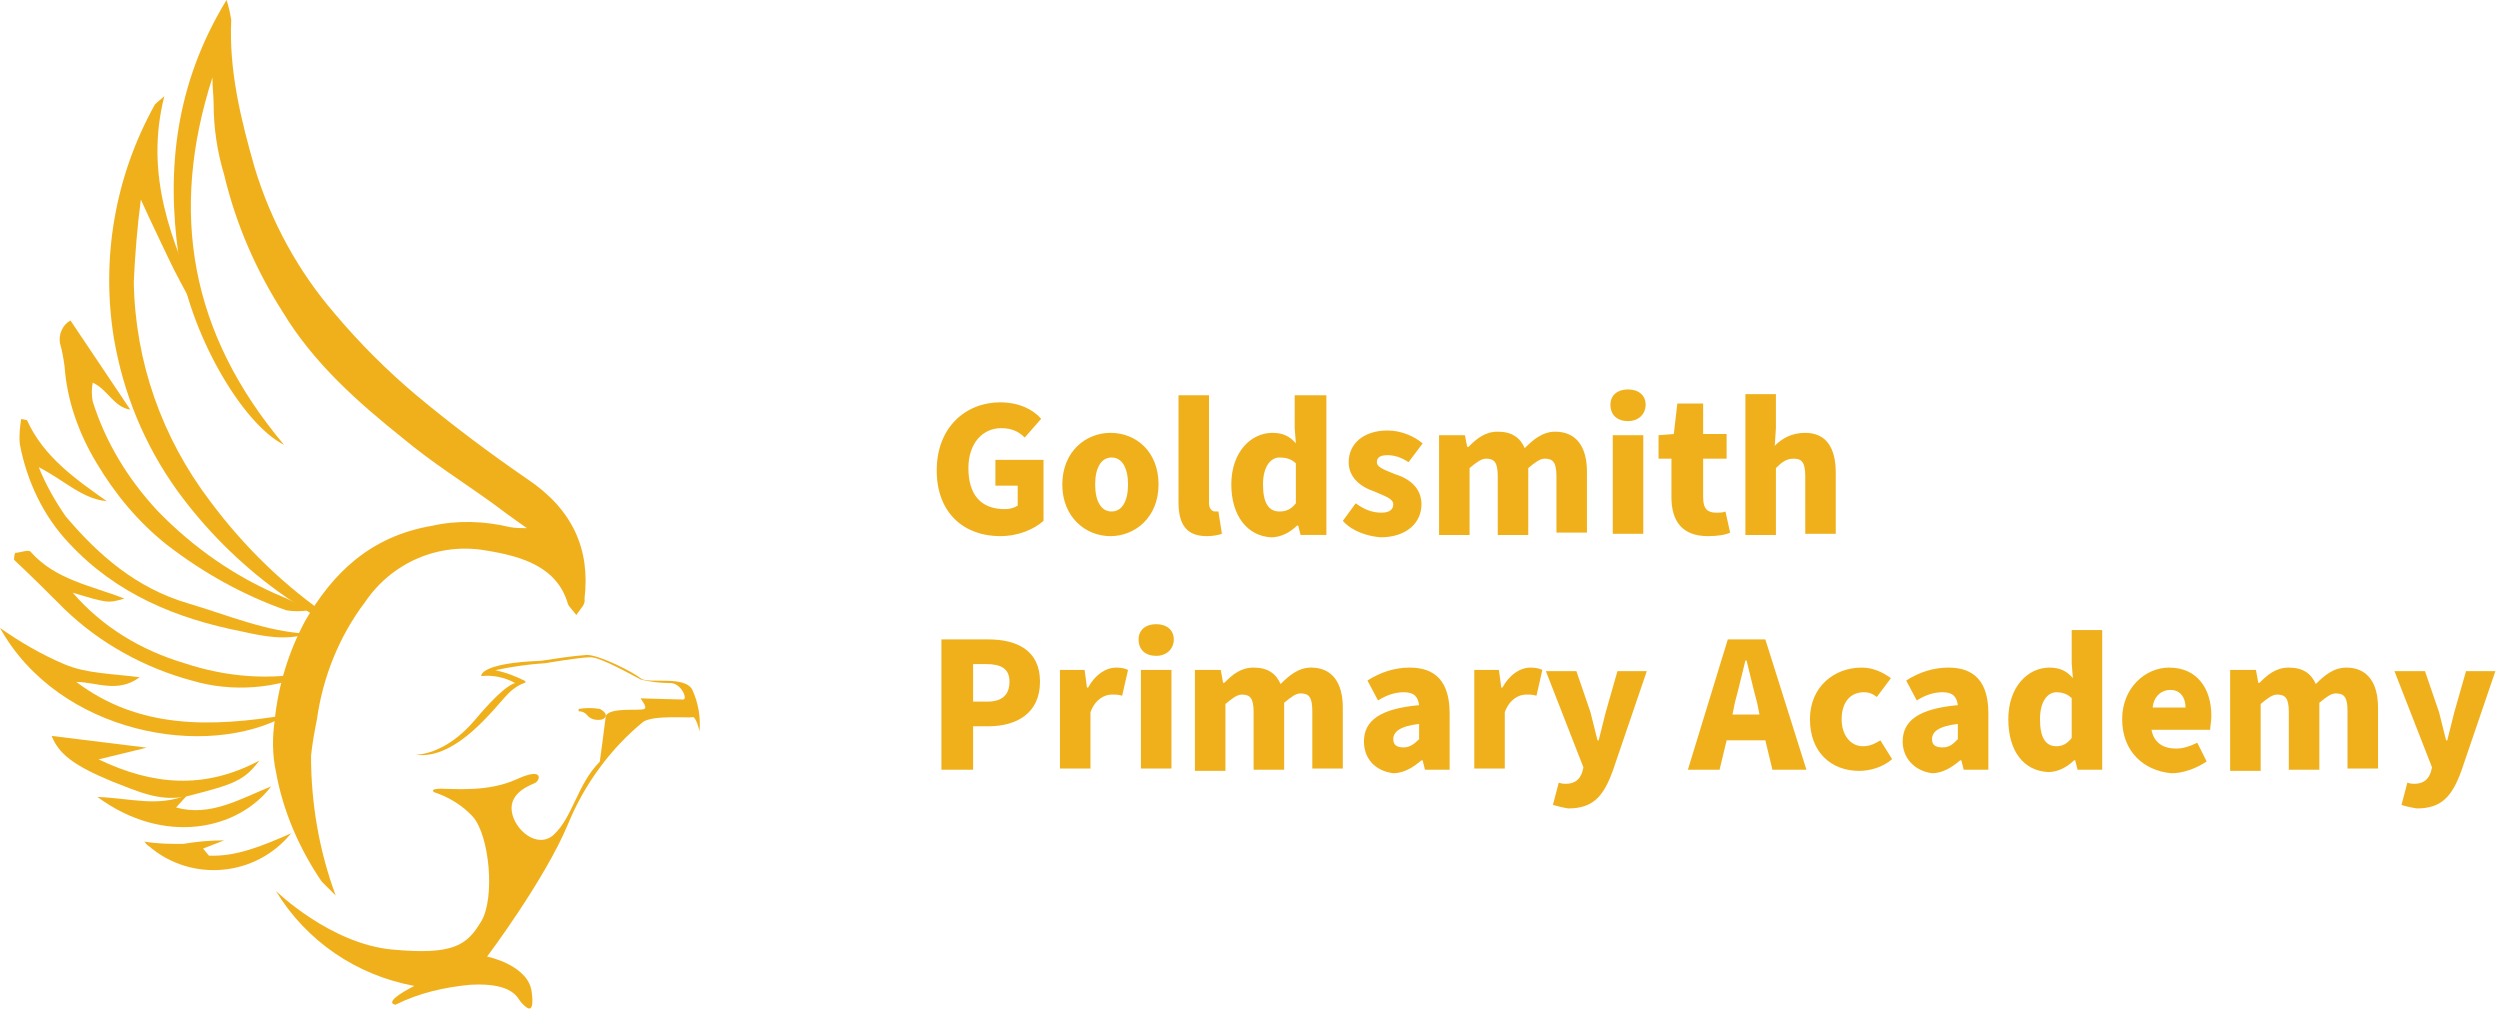
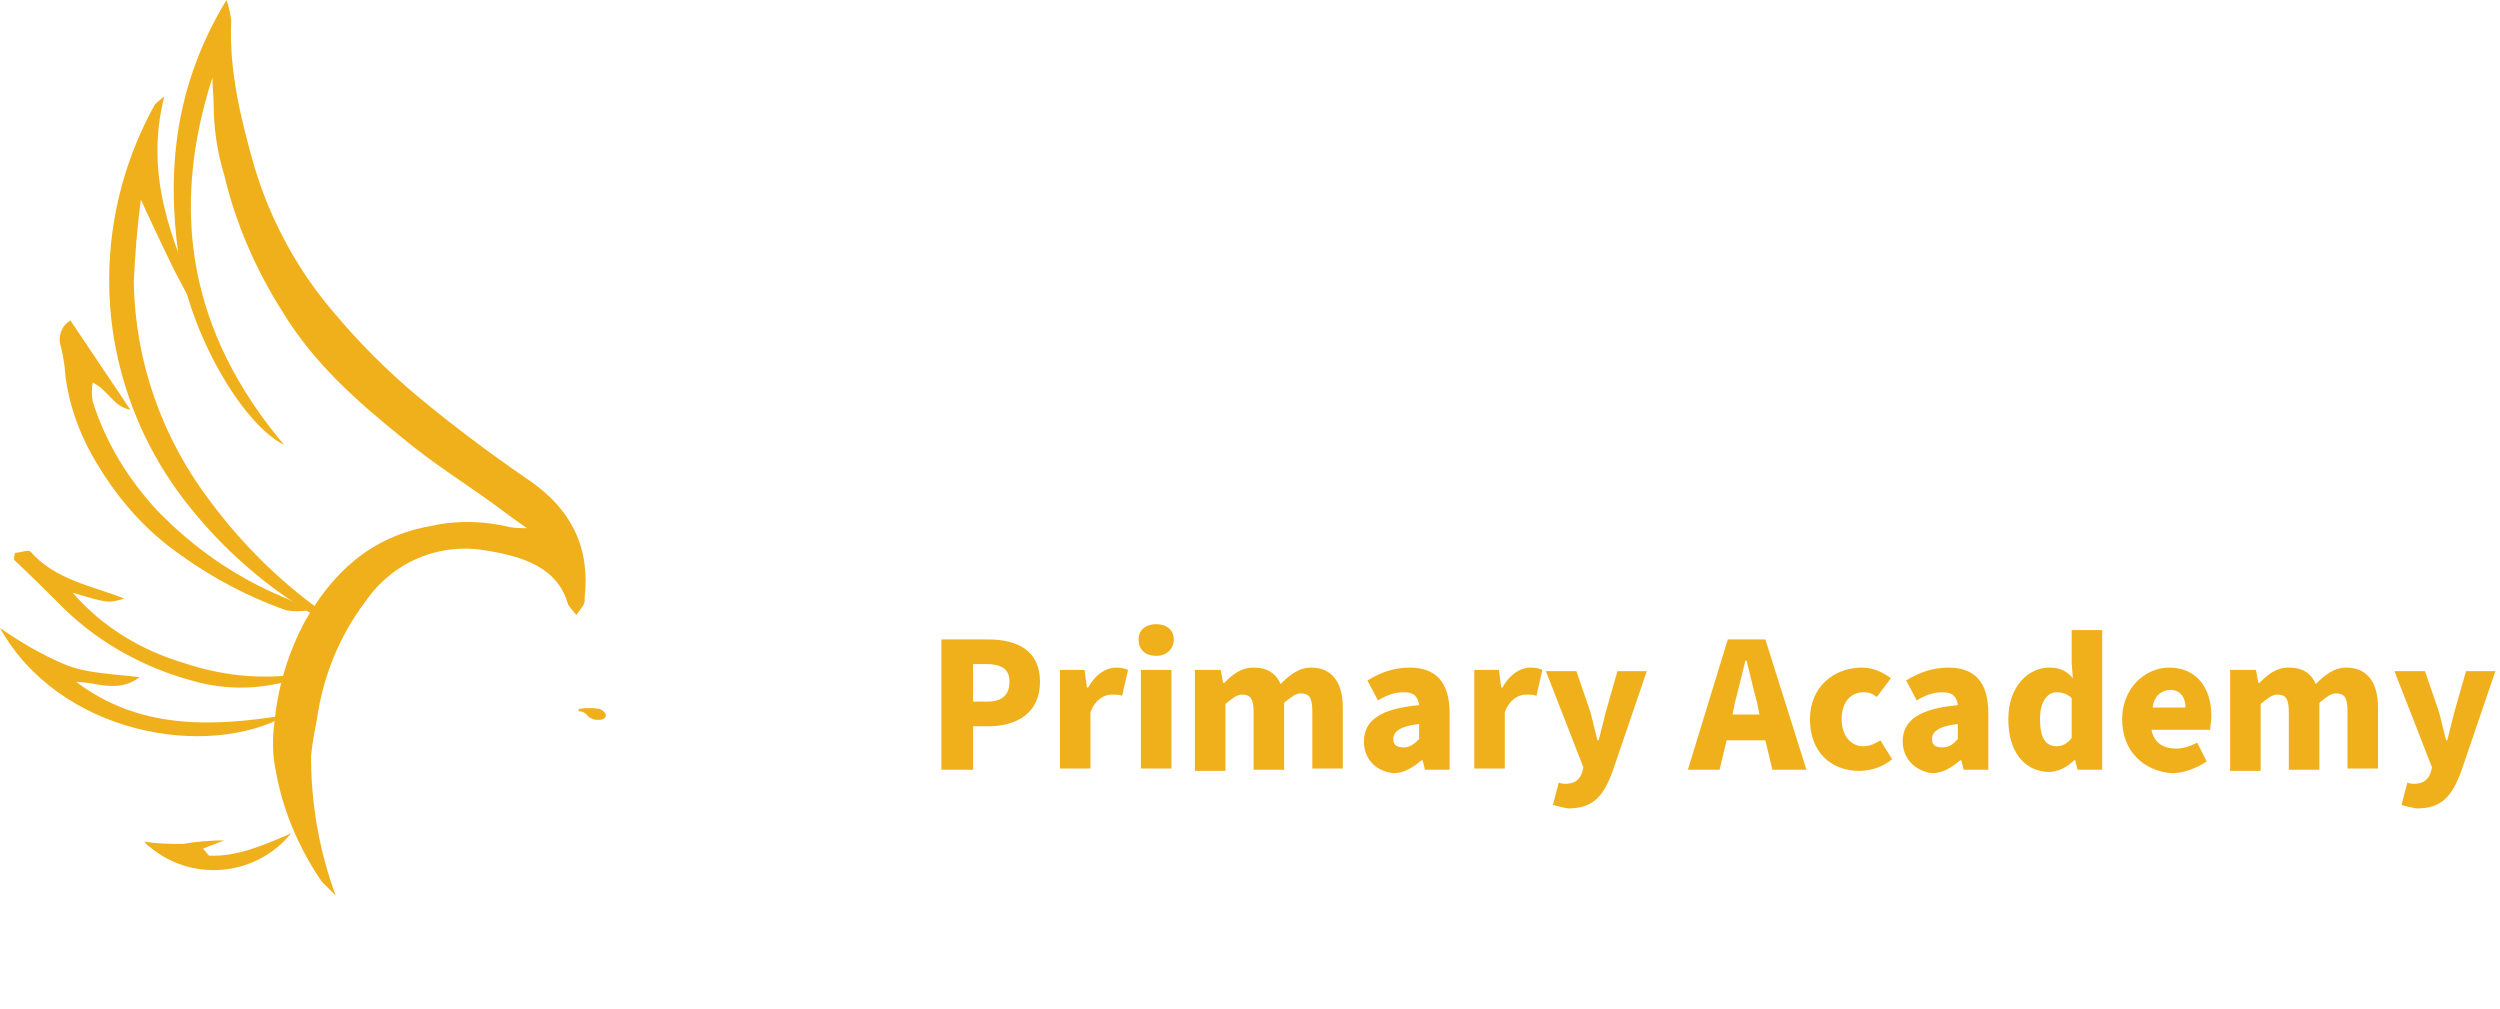
<svg xmlns="http://www.w3.org/2000/svg" version="1.1" id="Layer_1" x="0" y="0" viewBox="0 0 213 86" xml:space="preserve">
  <style>.st0{enable-background:new}.st1{fill:#f0b01c}</style>
  <g id="Group_4" transform="translate(-154.992 -5.336)">
    <g id="Logo">
      <g class="st0">
-         <path class="st1" d="M-1.2 4.7c0-3.7 2.5-5.8 5.4-5.8C5.8-1.1 7-.5 7.7.3L6.3 1.9c-.5-.5-1.1-.8-2-.8-1.6 0-2.8 1.3-2.8 3.4 0 2.2 1 3.5 3.1 3.5.4 0 .8-.1 1.1-.3V6H3.8V3.8h4.1V9c-.8.7-2.1 1.3-3.7 1.3-3 0-5.4-1.9-5.4-5.6zM9.5 5.9c0-2.8 2-4.4 4.1-4.4 2.2 0 4.1 1.6 4.1 4.4s-2 4.4-4.1 4.4c-2.1 0-4.1-1.6-4.1-4.4zm5.6 0c0-1.4-.5-2.3-1.4-2.3s-1.4.9-1.4 2.3.5 2.3 1.4 2.3 1.4-.9 1.4-2.3zm4.3 1.5v-9.1H22v9.2c0 .5.3.7.5.7h.3l.3 1.9c-.3.1-.7.2-1.3.2-1.8 0-2.4-1.1-2.4-2.9zm4.5-1.5c0-2.8 1.7-4.4 3.5-4.4.9 0 1.5.3 2 .9l-.1-1.3v-2.8H32v11.9h-2.2l-.2-.8h-.1c-.6.6-1.4 1-2.2 1-2-.1-3.4-1.8-3.4-4.5zm5.5 1.6V4.1c-.4-.4-.9-.5-1.4-.5-.7 0-1.4.7-1.4 2.3 0 1.6.5 2.3 1.4 2.3.6 0 1-.2 1.4-.7zm4 1.5l1.1-1.5c.8.6 1.5.8 2.2.8.7 0 1-.3 1-.7 0-.5-.7-.7-1.6-1.1-1.2-.4-2.2-1.2-2.2-2.5 0-1.6 1.3-2.7 3.3-2.7 1.2 0 2.3.5 3 1.1L39 4c-.6-.4-1.2-.6-1.8-.6-.6 0-.9.2-.9.6 0 .4.5.6 1.5 1 1.3.4 2.3 1.2 2.3 2.6 0 1.5-1.2 2.8-3.5 2.8-1.1-.1-2.4-.5-3.2-1.4zm8.3-7.3h2.1l.2 1h.1c.7-.7 1.4-1.3 2.5-1.3 1.2 0 1.9.5 2.3 1.4.7-.7 1.5-1.4 2.6-1.4 1.8 0 2.7 1.3 2.7 3.4V10h-2.6V5.2c0-1.2-.3-1.5-1-1.5-.4 0-.8.3-1.4.8v5.7h-2.6v-5c0-1.2-.3-1.5-1-1.5-.4 0-.8.3-1.4.8v5.7h-2.6V1.7zM56.2-.9c0-.8.6-1.3 1.5-1.3s1.5.5 1.5 1.3S58.6.5 57.7.5 56.2 0 56.2-.9zm.1 2.6H59v8.4h-2.6V1.7zM61.4 7V3.7h-1.1v-2l1.3-.1.3-2.6h2.2v2.6h2v2.1h-2V7c0 1 .4 1.3 1.1 1.3.3 0 .6 0 .8-.1l.4 1.8c-.4.2-1.1.3-1.9.3-2.2 0-3.1-1.3-3.1-3.3zm6.3-8.8h2.6v2.9l-.1 1.5c.6-.6 1.4-1.1 2.6-1.1 1.8 0 2.6 1.3 2.6 3.4v5.2h-2.6V5.2c0-1.2-.3-1.5-1-1.5-.6 0-1 .3-1.5.8v5.7h-2.6v-12z" transform="translate(236 40.715)" />
-       </g>
+         </g>
      <g class="st0">
        <path class="st1" d="M-.7 19.1h3.9c2.4 0 4.4.9 4.4 3.6s-2 3.8-4.4 3.8H1.9v3.7H-.8V19.1zm3.8 5.3c1.3 0 1.9-.6 1.9-1.7s-.7-1.5-2-1.5H1.9v3.2h1.2zm6.2-2.7h2.1l.2 1.5h.1c.6-1.1 1.5-1.7 2.4-1.7.5 0 .8.1 1 .2l-.5 2.2c-.3-.1-.5-.1-.9-.1-.6 0-1.4.4-1.8 1.5v4.8H9.3v-8.4zm6.7-2.6c0-.8.6-1.3 1.5-1.3s1.5.5 1.5 1.3-.6 1.4-1.5 1.4S16 20 16 19.1zm.2 2.6h2.6v8.4h-2.6v-8.4zm4.7 0H23l.2 1.1h.1c.7-.7 1.4-1.3 2.5-1.3 1.2 0 1.9.5 2.3 1.4.7-.7 1.5-1.4 2.6-1.4 1.8 0 2.7 1.3 2.7 3.4v5.2h-2.6v-4.9c0-1.2-.3-1.5-1-1.5-.4 0-.8.3-1.4.8v5.7h-2.6v-4.9c0-1.2-.3-1.5-1-1.5-.4 0-.8.3-1.4.8v5.7h-2.6v-8.6zm14.3 6.1c0-1.8 1.4-2.8 4.7-3.1-.1-.7-.4-1.1-1.3-1.1-.7 0-1.4.2-2.2.7l-.9-1.7c1.1-.7 2.3-1.1 3.6-1.1 2.2 0 3.4 1.2 3.4 3.9v4.8h-2.1l-.2-.8h-.1c-.7.6-1.5 1.1-2.4 1.1-1.6-.2-2.5-1.3-2.5-2.7zm4.7-.2v-1.3c-1.7.2-2.2.7-2.2 1.3 0 .5.3.7.9.7.5 0 .9-.3 1.3-.7zm4.7-5.9h2.1l.2 1.5h.1c.6-1.1 1.5-1.7 2.4-1.7.5 0 .8.1 1 .2l-.5 2.2c-.3-.1-.5-.1-.9-.1-.6 0-1.4.4-1.8 1.5v4.8h-2.6v-8.4zm6.7 11.5l.5-1.9c.3.1.4.1.6.1.8 0 1.2-.4 1.4-1l.1-.4-3.2-8.2h2.6l1.2 3.5.6 2.4h.1l.6-2.4 1-3.5h2.5l-2.9 8.5c-.8 2.2-1.7 3.2-3.8 3.2-.6-.1-.9-.2-1.3-.3zm14.9-14.1h3.2l3.5 11.1H70l-.6-2.5h-3.3l-.6 2.5h-2.7l3.4-11.1zm.4 6.4h2.3l-.2-1c-.3-1.1-.6-2.4-.9-3.6h-.1c-.3 1.2-.6 2.5-.9 3.6l-.2 1zm6.6.4c0-2.8 2.1-4.4 4.4-4.4 1 0 1.8.4 2.5.9L78.9 24c-.4-.3-.7-.4-1.1-.4-1.2 0-1.9.9-1.9 2.3s.8 2.3 1.8 2.3c.6 0 1-.2 1.5-.5l1 1.6c-.8.7-1.9 1-2.8 1-2.4 0-4.2-1.6-4.2-4.4zm7.9 1.9c0-1.8 1.4-2.8 4.7-3.1-.1-.7-.4-1.1-1.3-1.1-.7 0-1.4.2-2.2.7l-.9-1.7c1.1-.7 2.3-1.1 3.6-1.1 2.2 0 3.4 1.2 3.4 3.9v4.8h-2.1l-.2-.8H86c-.7.6-1.5 1.1-2.4 1.1-1.5-.2-2.5-1.3-2.5-2.7zm4.7-.2v-1.3c-1.7.2-2.2.7-2.2 1.3 0 .5.3.7.9.7.6 0 .9-.3 1.3-.7zm4.3-1.7c0-2.8 1.7-4.4 3.5-4.4.9 0 1.5.3 2 .9l-.1-1.3v-2.8h2.6v11.9H96l-.2-.8h-.1c-.6.6-1.4 1-2.2 1-2.1-.1-3.4-1.8-3.4-4.5zm5.4 1.6v-3.4c-.4-.4-.9-.5-1.3-.5-.7 0-1.4.7-1.4 2.3 0 1.6.5 2.3 1.4 2.3.5 0 .9-.2 1.3-.7zm4.3-1.6c0-2.7 2-4.4 4-4.4 2.4 0 3.6 1.8 3.6 4.1 0 .5-.1.9-.1 1.2h-5c.2 1.1 1 1.6 2.1 1.6.6 0 1.2-.2 1.8-.5l.8 1.6c-.9.6-2 1-3 1-2.3-.2-4.2-1.8-4.2-4.6zm5.4-1c0-.8-.4-1.5-1.3-1.5-.7 0-1.4.5-1.5 1.5h2.8zm3.9-3.2h2.1l.2 1.1h.1c.7-.7 1.4-1.3 2.5-1.3 1.2 0 1.9.5 2.3 1.4.7-.7 1.5-1.4 2.6-1.4 1.8 0 2.7 1.3 2.7 3.4v5.2H119v-4.9c0-1.2-.3-1.5-1-1.5-.4 0-.8.3-1.4.8v5.7H114v-4.9c0-1.2-.3-1.5-1-1.5-.4 0-.8.3-1.4.8v5.7H109v-8.6zm14.5 11.5l.5-1.9c.3.1.4.1.6.1.8 0 1.2-.4 1.4-1l.1-.4-3.2-8.2h2.6l1.2 3.5.6 2.4h.1l.6-2.4 1-3.5h2.5l-2.9 8.5c-.8 2.2-1.7 3.2-3.8 3.2-.6-.1-1-.2-1.3-.3z" transform="translate(236 40.715)" />
      </g>
    </g>
    <g id="Group_3">
      <g id="Group_1" transform="translate(154.992 5.336)">
        <path id="Path_13" class="st1" d="M49.1 52.4c-.3-.4-.6-.7-.7-.9-.9-3.2-3.9-4.1-7-4.6-4-.7-8 1-10.3 4.4-2.2 2.9-3.6 6.4-4.1 10-.2 1-.4 2.1-.5 3.1 0 4.1.7 8.1 2.1 11.9l-1.2-1.2c-1.9-2.8-3.3-6-3.9-9.4-.3-1.4-.3-2.9-.1-4.3.3-3 1.2-5.9 2.6-8.5 2.3-4 5.5-7.2 10.8-8.1 2.2-.5 4.5-.4 6.6.1.5.1 1 .1 1.5.1-1.3-.9-2.1-1.5-2.9-2.1-2.5-1.8-5.2-3.5-7.6-5.5-4-3.2-7.7-6.5-10.3-10.8-2.3-3.6-4-7.5-5-11.7-.6-2-.9-4-.9-6.1 0-.6-.1-1.2-.1-2.2-3.7 11.5-1.9 21.8 6.1 31.3-3.6-1.8-8.1-9.6-9-16.2-1-7.2-.3-14.5 4.1-21.7.2.6.3 1.1.4 1.7-.2 4.3.8 8.4 2 12.6 1.4 4.6 3.7 8.8 6.8 12.4 2.1 2.5 4.5 4.9 7 7 3 2.5 6.2 4.9 9.4 7.1 3.9 2.6 5.4 6 4.9 10.2.1.5-.3.8-.7 1.4" />
        <path id="Path_14" class="st1" d="M14 8.2c-1.7 6.7.6 12.3 3.1 17.9l-.5.2c-.8-1.5-1.6-2.9-2.3-4.4-.7-1.5-1.4-2.9-2.3-4.9-.3 2.3-.5 4.7-.6 7 .1 6.8 2.4 13.3 6.5 18.7 2.9 3.9 6.4 7.3 10.4 10 .4.3.9.5 1.3.7l-.4.6c-1.8-1.2-3.7-2.3-5.5-3.6-3.3-2.4-6.2-5.3-8.6-8.6-2.8-3.9-4.6-8.3-5.4-13C8.6 22 9.8 15 13.2 8.9c.1-.1.2-.2.8-.7" />
        <path id="Path_15" class="st1" d="M6 27.3l5.1 7.6c-1.4-.2-1.9-1.7-3.2-2.3-.1.5-.1 1.1 0 1.6 1.1 3.5 3 6.6 5.5 9.3 3.1 3.2 6.7 5.7 10.8 7.4.5.2 1.1.5 2.1 1.1-.6.1-1.3.1-1.9 0-3.7-1.3-7.1-3.2-10.2-5.6-2.4-1.9-4.4-4.3-6-7-1.5-2.5-2.5-5.3-2.7-8.2-.1-.7-.2-1.3-.4-2-.1-.7.2-1.5.9-1.9" />
-         <path id="Path_16" class="st1" d="M2.3 35.8c1.4 3.1 4.1 5 6.8 6.9-2.1-.2-3.5-1.7-5.8-2.9.6 1.5 1.4 2.9 2.3 4.2 2.8 3.3 6 6.1 10.4 7.4 3.4 1 6.6 2.4 10.2 2.6-1.9.6-3.8.2-5.6-.2-5.6-1.1-10.7-3.2-14.7-7.5C3.7 44 2.3 41 1.7 37.9c-.1-.7 0-1.5.1-2.2l.5.1" />
        <path id="Path_17" class="st1" d="M11.9 57.7c-1.9 1.4-3.7.4-5.4.4 5.3 4 11.4 3.9 18 2.8C17.6 64.8 5 62.5 0 53.5c1.7 1.2 3.6 2.3 5.5 3.1 1.9.8 4.1.8 6.4 1.1" />
        <path id="Path_18" class="st1" d="M1.3 47.1c.4 0 1.1-.3 1.3-.1 2.1 2.4 5.2 2.9 8 4-1.4.4-1.4.4-4.4-.5 2.5 2.9 5.8 4.9 9.5 6 3.6 1.2 7.4 1.5 11.1.7-3.2 1.5-7 1.8-10.4.8-4.1-1.1-7.9-3.2-10.9-6.1-1.4-1.4-2.8-2.8-4.3-4.2 0-.2 0-.4.1-.6" />
-         <path id="Path_19" class="st1" d="M12.5 63.7l-4.1 1c4.6 2.2 9 2.6 13.7.1-1.3 1.7-2.1 2-6 3-2.4.6-4.4-.4-6.5-1.2-3.4-1.4-4.6-2.4-5.2-3.9l8.1 1" />
-         <path id="Path_20" class="st1" d="M23.1 67c-2.8 3.7-9.1 5.1-14.8.9 2.8.1 5.2.9 7.7-.2l-1 1.1c2.9.8 5.4-.7 8.1-1.8" />
        <path id="Path_21" class="st1" d="M24.8 71c-3 3.7-8.5 4.2-12.1 1.1-.2-.1-.3-.3-.4-.4 1.1.2 2.2.2 3.3.2 1.2-.2 2.3-.3 3.5-.3l-1.8.7.5.6c2.3.1 4.5-.8 7-1.9" />
-         <path id="Path_22" class="st1" d="M35.4 64.3s2.5.1 5.1-3 3.4-3.1 3.4-3.1c-.9-.5-1.9-.7-2.9-.6 0 0-.2-1.1 5.1-1.3 1.3-.2 2.6-.4 3.9-.5 1.1 0 4 1.5 4.6 2s3.8-.3 4.4 1c.5 1.1.7 2.3.6 3.5 0 0-.3-1.3-.6-1.2s-3.3-.2-4.2.4c-2.8 2.3-5 5.3-6.4 8.7-2 4.8-6.9 11.3-6.9 11.3s3.5.7 3.8 3-.6 1.2-.9.9-.6-1.7-4.3-1.5c-2.2.2-4.4.7-6.4 1.7 0 0-1.3-.1 1.6-1.6-4.9-.9-9.2-3.8-11.8-8.1 0 0 4.6 4.5 9.9 5s6.4-.4 7.6-2.4.7-7.3-.7-8.9c-.9-1-2.1-1.7-3.3-2.1 0 0-.5-.3.6-.3s4 .3 6.4-.8 2 .1 1.6.3-2.2.8-2 2.4 2.2 3.3 3.6 2c1.6-1.5 2-4.3 3.9-6.2 0 0 .4-2.9.5-3.8s3-.5 3.3-.7-.4-.9-.3-.9 3.2.1 3.6.1-.1-1.3-1-1.4c-.9 0-1.8-.1-2.6-.3-.8-.4-3.4-1.9-4.3-1.9s-3.8.5-3.8.5c-1.5.1-2.9.3-4.3.6.9.2 1.7.5 2.5.9.3.3-.3 0-1.4 1.1s-4.4 5.7-7.9 5.2" />
        <path id="Path_23" class="st1" d="M49.3 60.4c.6-.1 1.2-.1 1.8 0 .6.3.7.7.2.9-.5.1-1 0-1.3-.4-.2-.2-.4-.3-.7-.3v-.2z" />
        <path id="Rectangle_30" fill="none" d="M0 0h59.7v86H0z" />
      </g>
    </g>
  </g>
</svg>